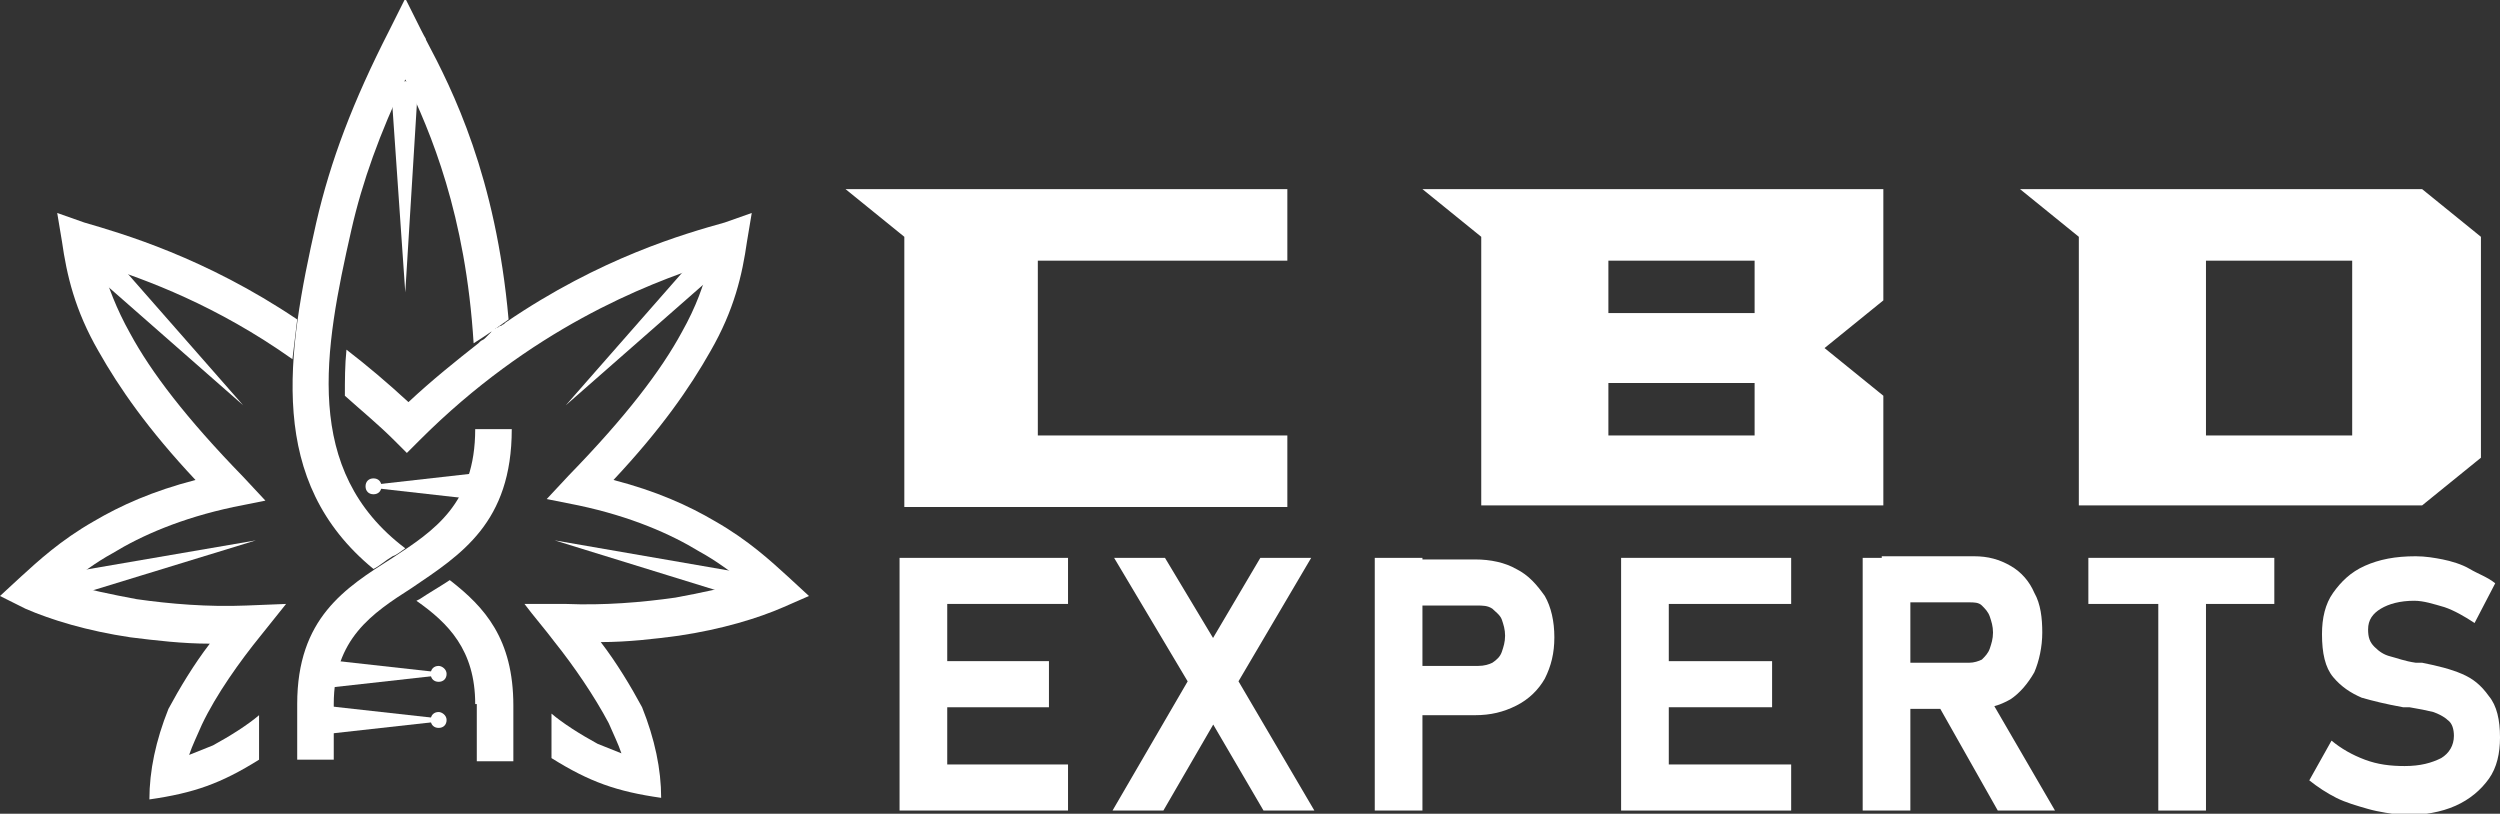
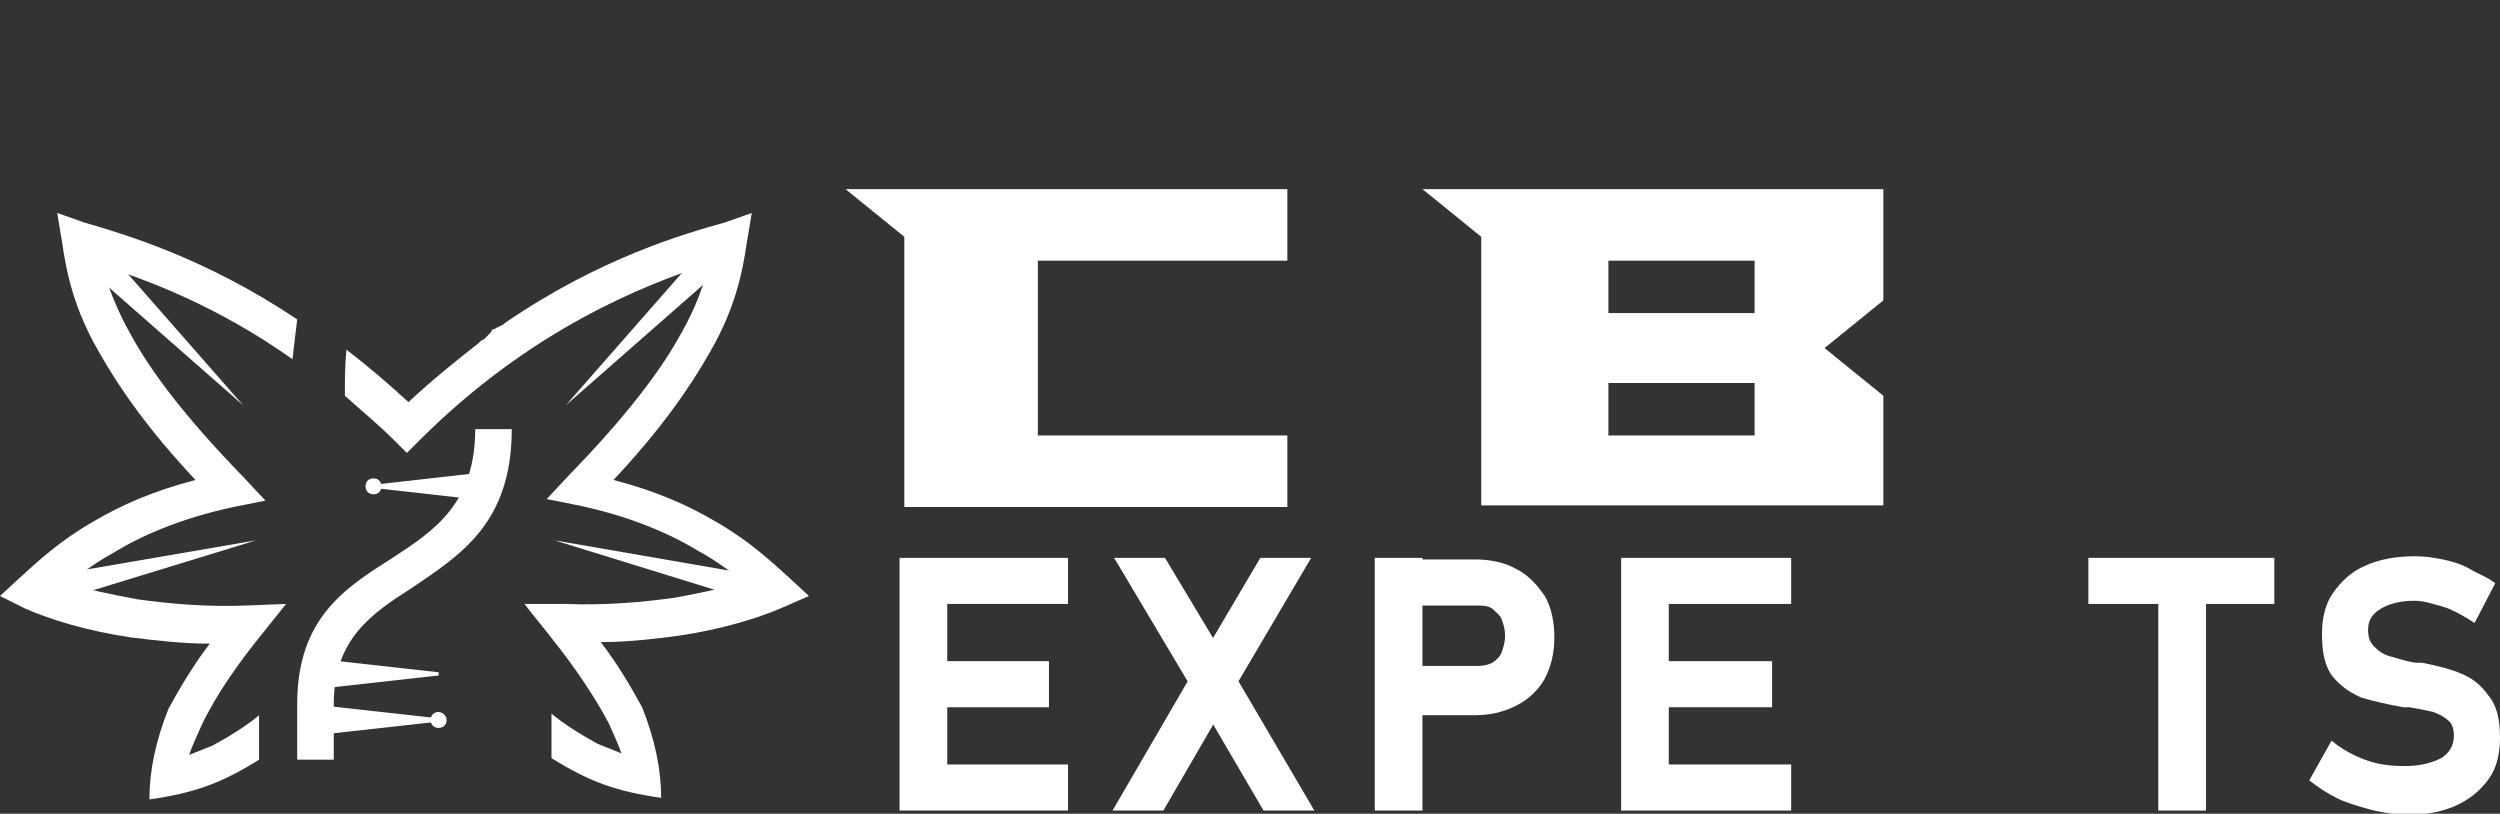
<svg xmlns="http://www.w3.org/2000/svg" version="1.1" id="Layer_1" x="0px" y="0px" width="157.3px" height="51.2px" viewBox="0 0 157.3 51.2" style="enable-background:new 0 0 157.3 51.2;" xml:space="preserve">
  <rect x="0" y="0" width="157.3" height="51.2" fill="#333333" stroke="none" />
  <style type="text/css">
	.st0{fill:#FFFFFF;}
	.st1{fill-rule:evenodd;clip-rule:evenodd;fill:#FFFFFF;}
</style>
  <g>
    <path class="st0" d="M81,16.4H65.3v11H81v4.5H56.9V14.9l-3.7-3H81V16.4z" />
    <path class="st0" d="M118.5,11.9v7l-3.7,3l3.7,3v6.9H93.2V14.9l-3.7-3H118.5z M110.4,16.4h-9.2v3.3h9.2V16.4z M110.4,24.1h-9.2v3.3   h9.2V24.1z" />
-     <path class="st0" d="M152.4,11.9l3.7,3v13.9l-3.7,3h-21.6V14.9l-3.7-3H152.4z M148,16.4h-9.2v11h9.2V16.4z" />
    <path class="st0" d="M56.6,35.1h3V51h-3V35.1z M57.6,35.1h9.6V38h-9.6V35.1z M57.6,41.6H66v2.9h-8.4V41.6z M57.6,48.1h9.6V51h-9.6   V48.1z" />
    <path class="st0" d="M75.7,41.2l3.6-6.1h3.2l-5.3,9L73.2,51H70L75.7,41.2z M75.7,44.5L75.4,44l-5.3-8.9h3.2l3.6,6l0.4,0.7l5.4,9.2   h-3.2L75.7,44.5z" />
    <path class="st0" d="M86.5,35.1h3V51h-3V35.1z M87.9,41.9h5.1c0.4,0,0.7-0.1,0.9-0.2c0.3-0.2,0.5-0.4,0.6-0.7s0.2-0.6,0.2-1   c0-0.4-0.1-0.7-0.2-1s-0.4-0.5-0.6-0.7c-0.3-0.2-0.6-0.2-1-0.2h-5.1v-2.9h5c1,0,1.9,0.2,2.6,0.6c0.8,0.4,1.3,1,1.8,1.7   c0.4,0.7,0.6,1.6,0.6,2.6c0,1-0.2,1.8-0.6,2.6c-0.4,0.7-1,1.3-1.8,1.7c-0.8,0.4-1.6,0.6-2.6,0.6h-5V41.9z" />
    <path class="st0" d="M102,35.1h3V51h-3V35.1z M103.1,35.1h9.6V38h-9.6V35.1z M103.1,41.6h8.4v2.9h-8.4V41.6z M103.1,48.1h9.6V51   h-9.6V48.1z" />
-     <path class="st0" d="M117.2,35.1h3V51h-3V35.1z M118.4,41.7h5.5c0.3,0,0.6-0.1,0.8-0.2c0.2-0.2,0.4-0.4,0.5-0.7   c0.1-0.3,0.2-0.6,0.2-1c0-0.4-0.1-0.7-0.2-1s-0.3-0.5-0.5-0.7s-0.5-0.2-0.8-0.2h-5.5v-2.9h5.8c0.9,0,1.6,0.2,2.3,0.6s1.2,1,1.5,1.7   c0.4,0.7,0.5,1.6,0.5,2.5c0,0.9-0.2,1.8-0.5,2.5c-0.4,0.7-0.9,1.3-1.5,1.7c-0.7,0.4-1.4,0.6-2.3,0.6h-5.8V41.7z M121.8,44.1   l3.2-0.5l4.3,7.4h-3.6L121.8,44.1z" />
    <path class="st0" d="M131.4,35.1h11.7V38h-11.7V35.1z M135.8,36.4h3V51h-3V36.4z" />
    <path class="st0" d="M149,50.9c-0.7-0.2-1.4-0.4-2-0.7c-0.6-0.3-1.2-0.7-1.7-1.1l1.4-2.5c0.6,0.5,1.3,0.9,2.1,1.2   c0.8,0.3,1.6,0.4,2.5,0.4c1,0,1.7-0.2,2.3-0.5c0.5-0.3,0.8-0.8,0.8-1.4v0c0-0.4-0.1-0.8-0.4-1c-0.2-0.2-0.6-0.4-0.9-0.5   c-0.4-0.1-0.9-0.2-1.5-0.3c0,0,0,0-0.1,0c0,0,0,0-0.1,0l-0.2,0c-1.1-0.2-1.9-0.4-2.6-0.6c-0.7-0.3-1.3-0.7-1.8-1.3   c-0.5-0.6-0.7-1.5-0.7-2.7v0c0-1,0.2-1.9,0.7-2.6s1.1-1.3,2-1.7c0.9-0.4,1.9-0.6,3.2-0.6c0.6,0,1.2,0.1,1.7,0.2s1.2,0.3,1.7,0.6   s1.1,0.5,1.6,0.9l-1.3,2.5c-0.6-0.4-1.3-0.8-1.9-1c-0.7-0.2-1.3-0.4-1.9-0.4c-0.9,0-1.6,0.2-2.1,0.5c-0.5,0.3-0.8,0.7-0.8,1.3v0   c0,0.5,0.1,0.8,0.4,1.1c0.3,0.3,0.6,0.5,1,0.6c0.4,0.1,0.9,0.3,1.6,0.4c0,0,0.1,0,0.1,0c0,0,0.1,0,0.1,0c0,0,0.1,0,0.1,0   c0,0,0.1,0,0.1,0c1,0.2,1.8,0.4,2.5,0.7c0.7,0.3,1.2,0.7,1.7,1.4c0.5,0.6,0.7,1.5,0.7,2.6v0c0,1-0.2,1.9-0.7,2.6s-1.2,1.3-2.1,1.7   c-0.9,0.4-2,0.6-3.3,0.6C150.5,51.2,149.7,51.1,149,50.9z" />
  </g>
  <g>
-     <path class="st0" d="M29.9,44.3c0-3.4-1.7-5.1-3.7-6.5l0.2-0.1c0.6-0.4,1.3-0.8,1.9-1.2c2.2,1.7,4,3.7,4,7.9v3.5h-2.3V44.3z    M23.5,35.8c-6.7-5.5-5.5-13.4-3.6-21.8c0.9-3.9,2.3-7.6,4.6-12.1l1-2l1,2c0.3,0.6,0.3,0.5,0.3,0.6c1.7,3.2,4.4,8.6,5.2,17.6   c-0.7,0.5-1.4,1-2.2,1.5c-0.5-8.1-2.7-13.3-4.3-16.6c-1.6,3.4-2.7,6.4-3.4,9.5c-1.7,7.5-3.1,15.1,3.4,20c-0.3,0.2-0.5,0.4-0.8,0.5   C24.2,35.3,23.9,35.6,23.5,35.8L23.5,35.8z" />
    <path class="st0" d="M18.4,22.6c-4.8-3.4-9.2-5-12-5.9C6.8,18,7.3,19.4,8.2,21c1.3,2.4,3.5,5.3,7.1,9l1.4,1.5l-2,0.4   c-3.3,0.7-5.8,1.8-7.6,2.9c-1.1,0.6-2,1.3-2.8,1.9c1.2,0.4,2.7,0.7,4.3,1c2.1,0.3,4.5,0.5,6.9,0.4l2.5-0.1l-1.6,2   c-1.3,1.6-2.8,3.7-3.7,5.6c-0.3,0.7-0.6,1.3-0.8,1.9c0.5-0.2,1-0.4,1.5-0.6c1.1-0.6,2.2-1.3,2.9-1.9v2.8c-2.4,1.5-4.1,2.1-6.9,2.5   c0-1.8,0.4-3.7,1.2-5.7c0.7-1.3,1.6-2.8,2.6-4.1c-1.7,0-3.4-0.2-5-0.4c-2.7-0.4-5-1.1-6.6-1.8L0,37.5l1.3-1.2   c1.1-1,2.5-2.3,4.6-3.5c1.7-1,3.7-1.9,6.4-2.6c-3-3.2-4.8-5.8-6.1-8.1c-1.5-2.6-2-4.8-2.3-6.9l-0.3-1.8L5.3,14   c2.4,0.7,7.6,2.2,13.4,6.1C18.6,20.9,18.5,21.8,18.4,22.6L18.4,22.6z" />
    <path class="st0" d="M18.7,44.3c0-5.4,3-7.3,6-9.2c2.6-1.7,5.2-3.4,5.2-8.1h2.3c0,5.9-3.2,7.9-6.3,10c-2.5,1.6-4.9,3.2-4.9,7.3v3.5   h-2.3V44.3z" />
    <polygon class="st1" points="27.6,42.3 20.4,41.5 20.4,42.4 20.4,43.3 27.6,42.5  " />
-     <path class="st1" d="M27.6,41.9c-0.3,0-0.5,0.2-0.5,0.5c0,0.3,0.2,0.5,0.5,0.5c0.3,0,0.5-0.2,0.5-0.5   C28.1,42.1,27.8,41.9,27.6,41.9L27.6,41.9z" />
    <polygon class="st1" points="27.6,45.2 20.4,44.4 20.4,45.3 20.4,46.2 27.6,45.4  " />
    <path class="st1" d="M27.6,44.8c-0.3,0-0.5,0.2-0.5,0.5c0,0.3,0.2,0.5,0.5,0.5c0.3,0,0.5-0.2,0.5-0.5C28.1,45,27.8,44.8,27.6,44.8   L27.6,44.8z" />
    <polygon class="st1" points="23.5,30.7 30.6,31.5 30.6,30.6 30.6,29.7 23.5,30.5  " />
    <path class="st1" d="M23.5,31.1c0.3,0,0.5-0.2,0.5-0.5s-0.2-0.5-0.5-0.5c-0.3,0-0.5,0.2-0.5,0.5S23.2,31.1,23.5,31.1L23.5,31.1z" />
-     <polygon class="st1" points="24.6,5.4 25.5,5.1 26.3,5.4 25.5,18.4  " />
    <polygon class="st1" points="5.5,16.9 5.9,16.1 6.7,15.7 15.3,25.5  " />
    <polygon class="st1" points="45.4,16.9 45,16.1 44.2,15.7 35.6,25.5  " />
    <polygon class="st1" points="47.2,37.8 47.8,37.1 47.6,36.2 34.9,34  " />
    <polygon class="st1" points="3.7,37.8 3.2,37.1 3.3,36.2 16.1,34  " />
    <path class="st0" d="M34.9,40.4c1.2,1.5,2.5,3.4,3.4,5.1c0.3,0.7,0.6,1.3,0.8,1.9c-0.5-0.2-1-0.4-1.5-0.6c-1.1-0.6-2.2-1.3-2.9-1.9   v2.8c2.4,1.5,4.1,2.1,6.9,2.5c0-1.8-0.4-3.7-1.2-5.7c-0.7-1.3-1.6-2.8-2.6-4.1c1.7,0,3.4-0.2,4.9-0.4c2.7-0.4,5-1.1,6.6-1.8   l1.6-0.7l-1.3-1.2c-1.1-1-2.5-2.3-4.6-3.5c-1.7-1-3.7-1.9-6.4-2.6c3-3.2,4.8-5.8,6.1-8.1c1.5-2.6,2-4.8,2.3-6.9l0.3-1.8L45.6,14   c-2.5,0.7-7.8,2.2-13.8,6.3l0,0l-0.1,0.1l0,0c-0.1,0-0.1,0.1-0.2,0.1c-0.1,0-0.1,0.1-0.2,0.1c-0.1,0-0.1,0.1-0.2,0.1   c-0.1,0-0.2,0.1-0.2,0.2l-0.1,0.1l0,0c-0.1,0.1-0.1,0.1-0.2,0.2l0,0l-0.1,0.1c-0.1,0.1-0.2,0.1-0.3,0.2l0,0l0,0l0,0l0,0l-0.1,0.1   l0,0c-1.4,1.1-2.9,2.3-4.4,3.7c-1.3-1.2-2.6-2.3-3.9-3.3c-0.1,1-0.1,1.9-0.1,2.9c1,0.9,2.1,1.8,3.1,2.8l0.8,0.8l0.8-0.8   c7-7,14.2-9.8,18.2-11.1c-0.3,1.3-0.8,2.7-1.7,4.3c-1.3,2.4-3.5,5.3-7.1,9l-1.4,1.5l2,0.4c3.3,0.7,5.8,1.8,7.6,2.9   c1.1,0.6,2,1.3,2.8,1.9c-1.2,0.4-2.7,0.7-4.3,1c-2.1,0.3-4.5,0.5-6.9,0.4L33,38C33.6,38.8,34.3,39.6,34.9,40.4L34.9,40.4z" />
  </g>
</svg>